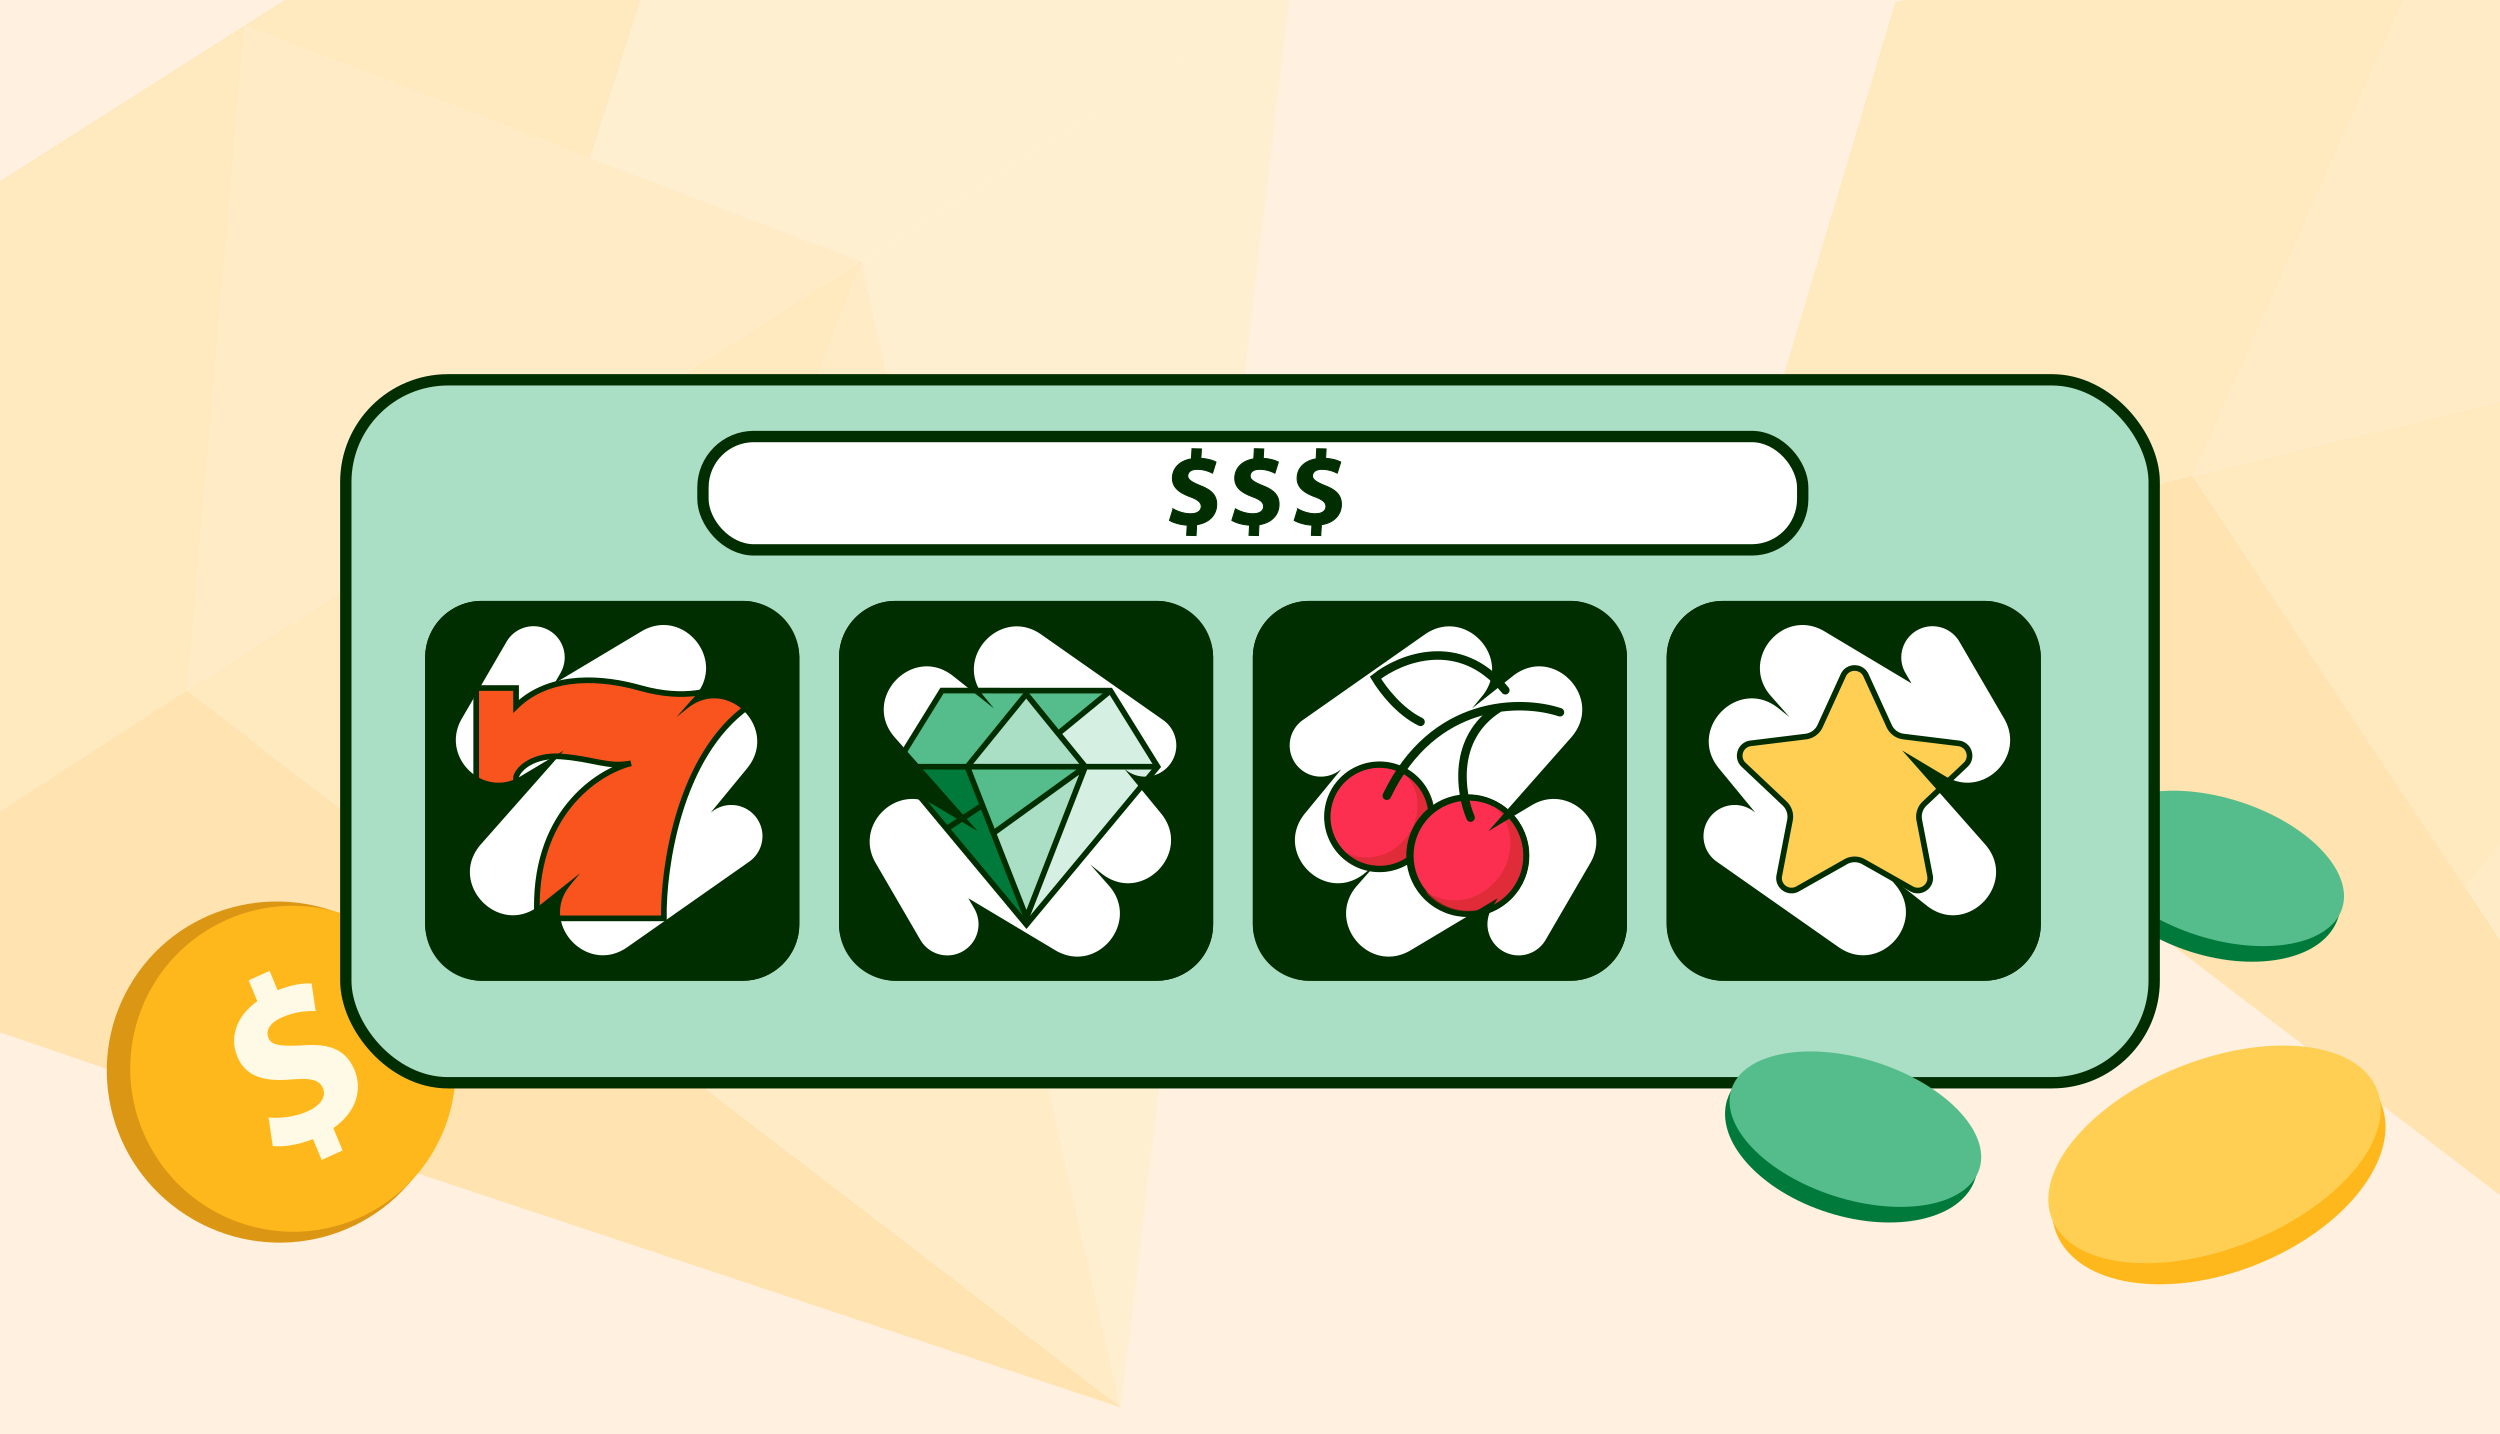
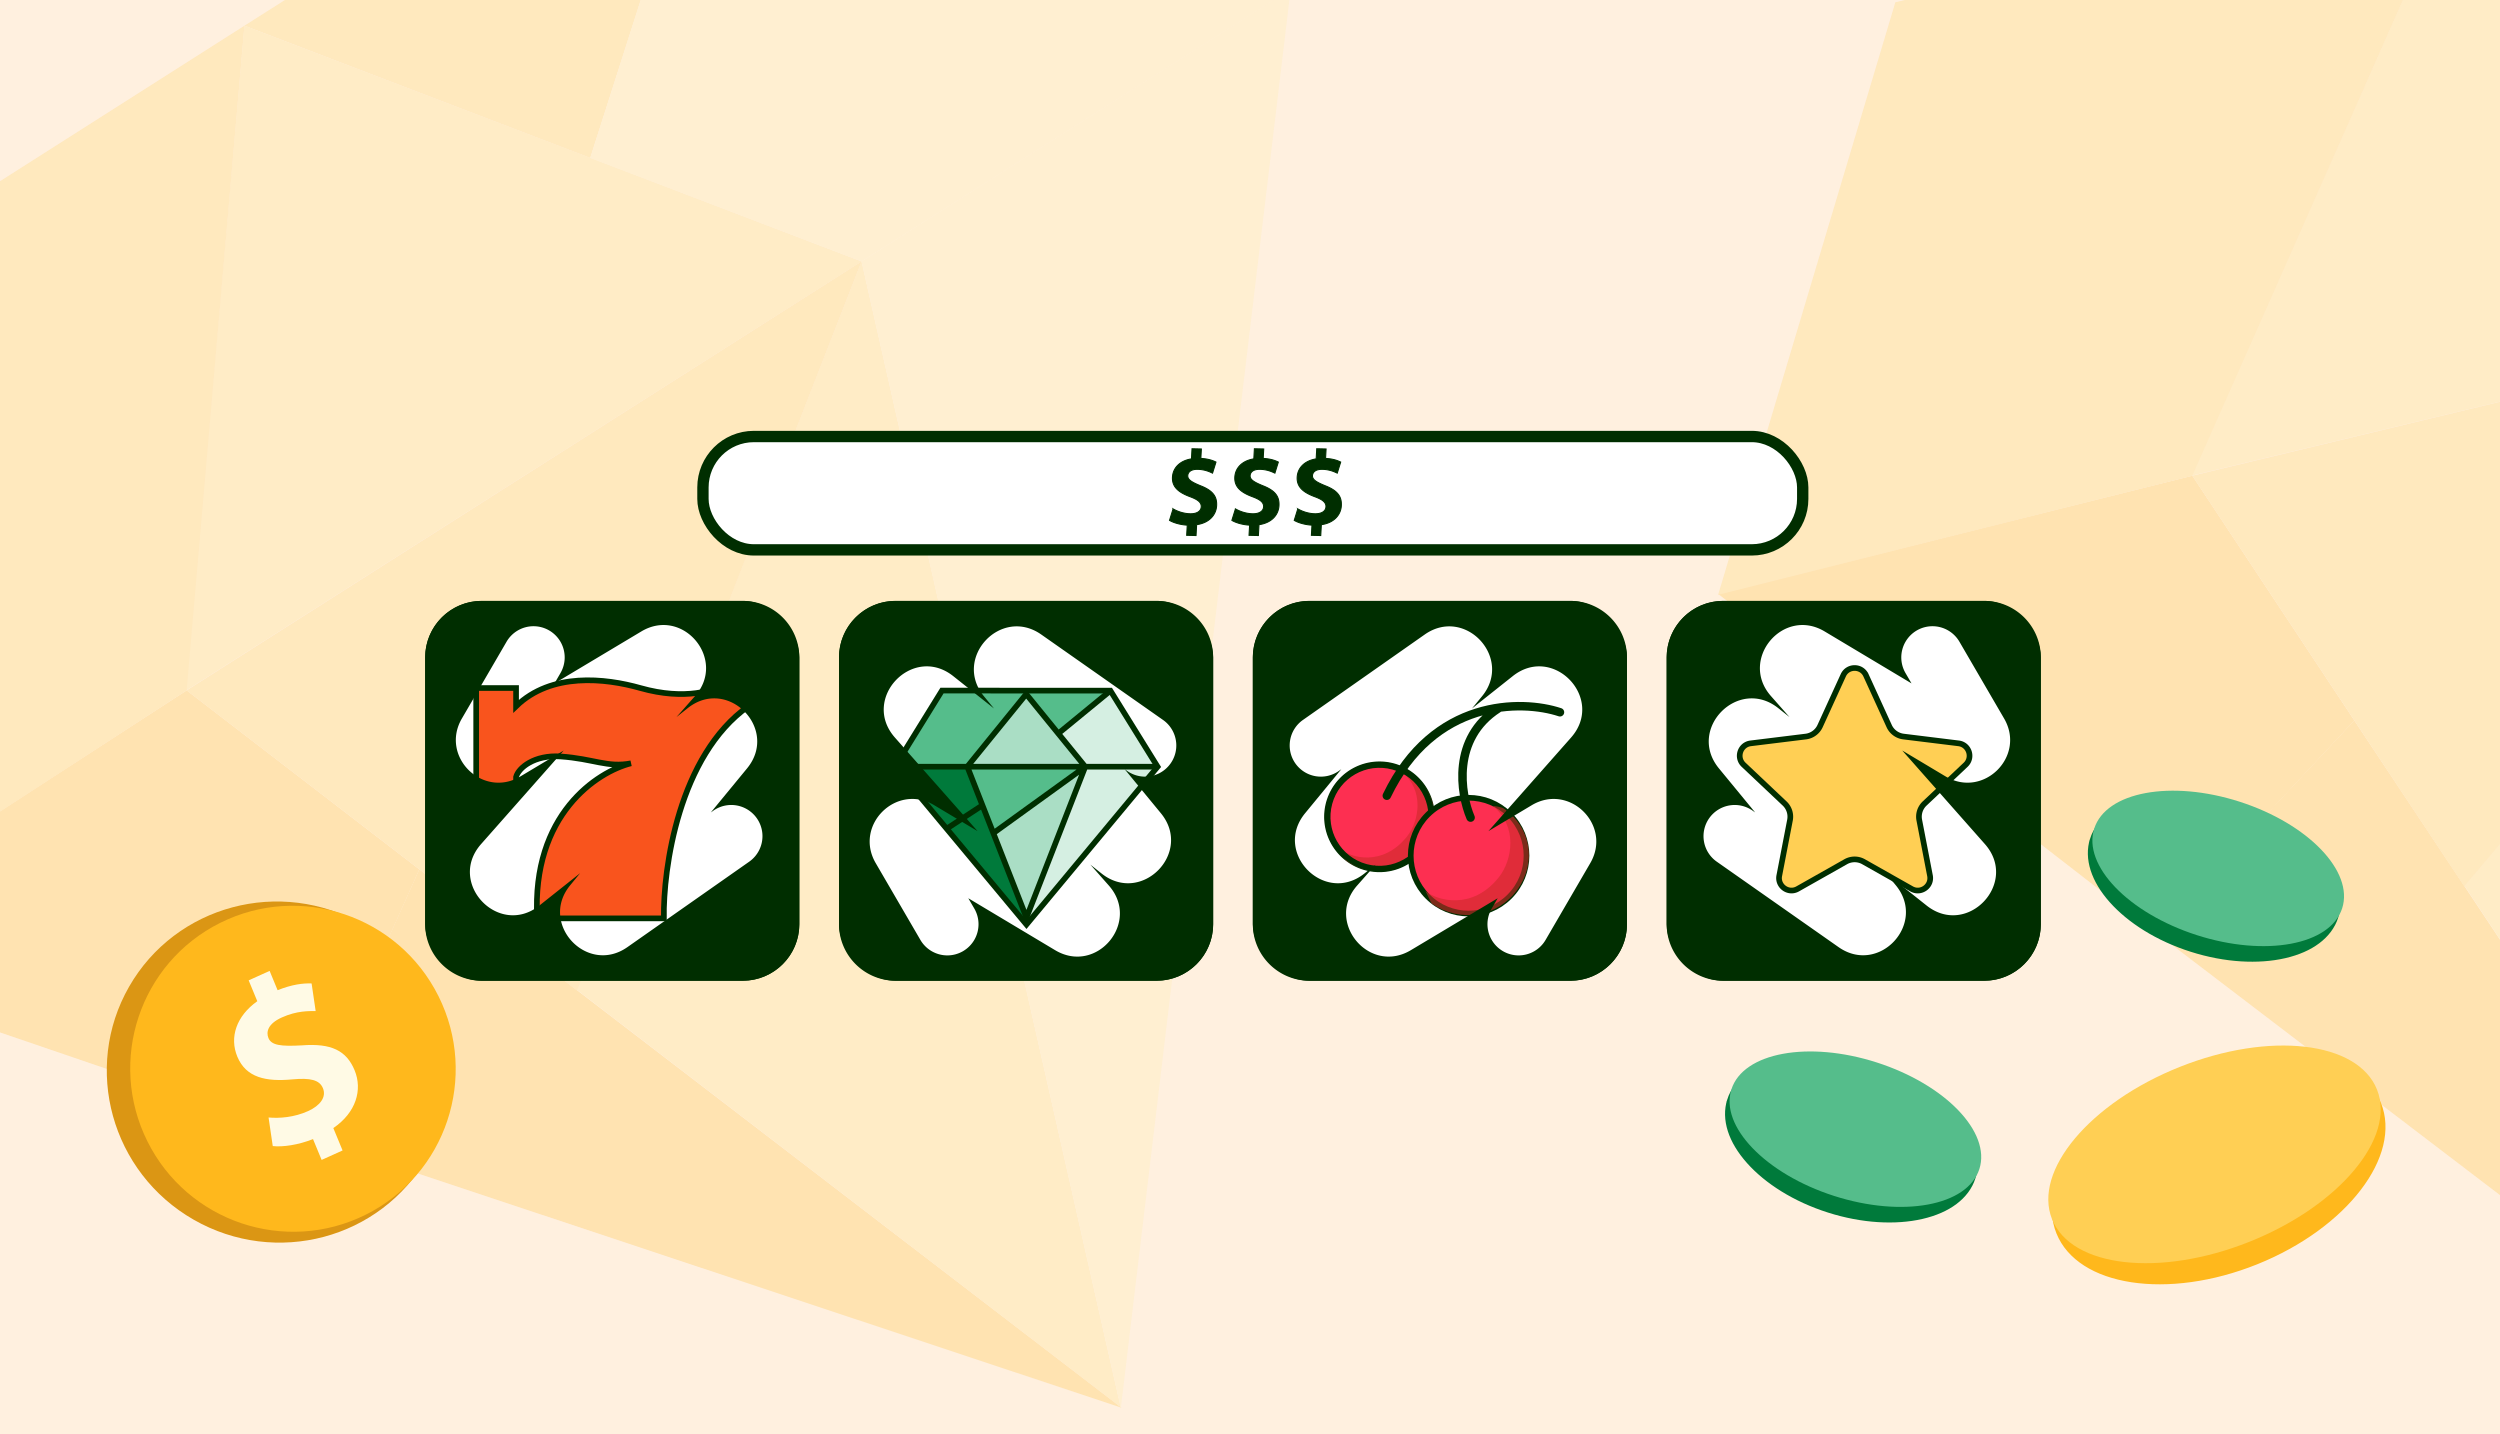
<svg xmlns="http://www.w3.org/2000/svg" width="441" height="253" fill="none">
  <rect width="100%" height="100%" fill="#333333" stroke="none" />
  <g clip-path="url(#a)">
    <path fill="#FFF0DF" d="M0 0H441V253H0z" />
    <g opacity=".24">
      <path d="M32.927 121.786l41.04 31.569-20.945 46.884-92.434-31.597 72.339-46.856z" fill="#FFB81C" />
      <path d="M129.023-49.98L104.112 27.86 43.123 4.531l85.9-54.511z" fill="#FFCF54" />
      <path d="M151.977 46.115l-119.19 75.702L43.121 4.532l108.855 41.583z" fill="#FFDD76" />
      <path d="M197.853 248.329L52.987 200.102l20.977-46.746 123.889 94.973z" fill="#FFB81C" />
      <path d="M197.683 248.223l-95.932-73.627 50.225-128.481 45.707 202.108z" fill="#FFDD76" />
      <path d="M151.98 46.114l75.7-48.06-29.962 250.306L151.98 46.114z" fill="#FFEBA4" />
      <path d="M151.979 46.114l-50.194 128.619-68.858-52.948 119.052-75.67z" fill="#FFCF54" />
      <path d="M227.817-1.978l-75.838 48.093-47.866-18.254 24.805-77.672 98.899 47.833z" fill="#FFEBA4" />
      <path d="M-43.71 59.776l86.826-55.24-10.19 117.249-72.309 46.995-4.327-109.004z" fill="#FFCF54" />
    </g>
    <g opacity=".24">
      <path d="M386.722 83.92l28.583 43.174-35.02 37.556-77.189-59.869 83.626-20.86z" fill="#FFB81C" />
      <path d="M533.334-47.392l-48.811 65.554-50.125-41.85 98.936-23.704z" fill="#FFCF54" />
-       <path d="M523.879 50.953l-137.3 32.952 47.817-107.593 89.483 74.641z" fill="#FFDD76" />
+       <path d="M523.879 50.953l-137.3 32.952 47.817-107.593 89.483 74.641" fill="#FFDD76" />
      <path d="M501.689 257.115l-121.392-92.606 35.004-37.415 86.388 130.021z" fill="#FFB81C" />
      <path d="M501.562 256.959l-66.865-100.761 89.182-105.245-22.317 206.006z" fill="#FFDD76" />
      <path d="M523.882 50.953L434.685 156.34 386.722 83.92l137.16-32.967zM334.341.406L434.39-23.686 386.721 83.92l-83.642 21.001L334.341.406z" fill="#FFCF54" />
    </g>
    <path d="M35.349 213.09c-13.407-7.676-18.082-24.632-10.512-37.854 7.57-13.223 24.56-17.774 37.966-10.099 13.407 7.676 18.082 24.632 10.512 37.854-7.57 13.222-24.56 17.774-37.966 10.099z" fill="#DB9614" />
    <path d="M35.349 213.09c-13.407-7.676-18.082-24.632-10.512-37.854 7.57-13.223 24.56-17.774 37.966-10.099 13.407 7.676 18.082 24.632 10.512 37.854-7.57 13.222-24.56 17.774-37.966 10.099z" fill="#DB9614" />
    <path d="M35.349 213.09c-13.407-7.676-18.082-24.632-10.512-37.854 7.57-13.223 24.56-17.774 37.966-10.099 13.407 7.676 18.082 24.632 10.512 37.854-7.57 13.222-24.56 17.774-37.966 10.099z" stroke="#DB9614" stroke-width="4.76" />
    <path d="M64.514 214.271c-14.178 7.071-31.42 1.28-38.51-12.935-7.088-14.216-1.341-31.472 12.838-38.543 14.179-7.071 31.42-1.28 38.51 12.935 7.089 14.216 1.341 31.472-12.838 38.543z" fill="#FFB81C" />
    <path d="M56.736 204.615l-1.52-3.679c-2.576 1.024-5.316 1.434-7.102 1.231l-.74-5.041c1.95.174 4.513-.019 6.965-1.125 2.15-.972 3.269-2.486 2.63-4.035-.607-1.471-2.198-1.856-5.39-1.563-4.612.429-8.167-.265-9.72-4.019-1.408-3.407-.174-7.135 3.525-9.771l-1.52-3.679 3.696-1.669 1.408 3.407c2.575-1.025 4.496-1.249 5.998-1.192l.715 4.868c-1.157.018-3.26-.09-5.978 1.137-2.451 1.108-2.795 2.548-2.349 3.633.53 1.278 2.185 1.494 5.904 1.285 5.162-.402 7.852.909 9.293 4.394 1.425 3.447.265 7.46-3.753 10.195l1.632 3.949-3.696 1.669.002.005z" fill="#FFFAE5" />
    <path d="M371.405 148.823c-.71 2.231.036 5.224 2.901 8.441 2.816 3.163 7.356 6.107 12.996 7.903 5.64 1.797 11.046 2.021 15.173 1.07 4.198-.968 6.537-2.978 7.248-5.209.71-2.23-.036-5.224-2.901-8.44-2.816-3.163-7.356-6.107-12.996-7.904-5.64-1.796-11.046-2.02-15.173-1.069-4.198.968-6.537 2.978-7.248 5.208z" fill="#002E00" />
    <path d="M371.405 148.823c-.71 2.231.036 5.224 2.901 8.441 2.816 3.163 7.356 6.107 12.996 7.903 5.64 1.797 11.046 2.021 15.173 1.07 4.198-.968 6.537-2.978 7.248-5.209.71-2.23-.036-5.224-2.901-8.44-2.816-3.163-7.356-6.107-12.996-7.904-5.64-1.796-11.046-2.02-15.173-1.069-4.198.968-6.537 2.978-7.248 5.208z" fill="#007A3B" />
    <path d="M371.405 148.823c-.71 2.231.036 5.224 2.901 8.441 2.816 3.163 7.356 6.107 12.996 7.903 5.64 1.797 11.046 2.021 15.173 1.07 4.198-.968 6.537-2.978 7.248-5.209.71-2.23-.036-5.224-2.901-8.44-2.816-3.163-7.356-6.107-12.996-7.904-5.64-1.796-11.046-2.02-15.173-1.069-4.198.968-6.537 2.978-7.248 5.208z" stroke="#007A3B" stroke-width="5.715" />
    <ellipse cx="391.292" cy="153.188" rx="22.971" ry="12.359" transform="rotate(17.836 391.292 153.188)" fill="#55BD8B" />
-     <rect x="61" y="67" width="319" height="124" rx="18.024" fill="#AADEC5" stroke="#002E00" stroke-width="2" />
    <rect x="124" y="77" width="194" height="20" rx="8.987" fill="#fff" stroke="#002E00" stroke-width="2" />
    <path d="M206.931 89.77c.766.438 1.824.832 3.008.86h0c.545.013 1.019-.082 1.366-.285.351-.205.571-.521.595-.935h0c.021-.392-.127-.716-.454-1.003-.322-.283-.82-.531-1.502-.785h0c-.979-.363-1.785-.784-2.332-1.335-.544-.548-.837-1.227-.788-2.118.091-1.614 1.283-2.865 3.277-3.21l.074-.013.004-.075.095-1.709 1.648.039-.087 1.57-.005.092.092.007c1.192.082 1.992.345 2.576.642l-.607 1.95-.037-.018c-.495-.234-1.315-.623-2.566-.653h0c-.622-.014-1.055.11-1.339.32a1.027 1.027 0 00-.428.791h0c-.02.356.155.642.519.915.359.27.918.538 1.697.86h.002c1.086.421 1.826.891 2.282 1.458.455.563.637 1.23.591 2.065-.091 1.635-1.311 3.015-3.451 3.339l-.076.011-.004.076-.102 1.842-1.649-.039.095-1.7.005-.093-.092-.007c-1.205-.083-2.354-.43-3.036-.837l.629-2.021zM217.931 89.77c.766.438 1.824.832 3.008.86h0c.545.013 1.019-.082 1.366-.285.351-.205.571-.521.595-.935h0c.021-.392-.127-.716-.454-1.003-.322-.283-.82-.531-1.502-.785h0c-.979-.363-1.785-.784-2.332-1.335-.544-.548-.837-1.227-.788-2.118.091-1.614 1.283-2.865 3.277-3.21l.074-.013.004-.075.095-1.709 1.648.039-.087 1.57-.005.092.092.007c1.192.082 1.992.345 2.576.642l-.607 1.95-.037-.018c-.495-.234-1.315-.623-2.566-.653h0c-.622-.014-1.055.11-1.339.32a1.027 1.027 0 00-.428.791h0c-.02.356.155.642.519.915.359.27.918.538 1.697.86h.002c1.086.421 1.826.891 2.282 1.458.455.563.637 1.23.591 2.065-.091 1.635-1.311 3.015-3.451 3.339l-.076.011-.004.076-.102 1.842-1.649-.039.095-1.7.005-.093-.092-.007c-1.205-.083-2.354-.43-3.036-.837l.629-2.021zM228.931 89.77c.766.438 1.824.832 3.008.86h0c.545.013 1.019-.082 1.366-.285.351-.205.571-.521.595-.935h0c.021-.392-.127-.716-.454-1.003-.322-.283-.82-.531-1.502-.785h0c-.979-.363-1.785-.784-2.332-1.335-.544-.548-.837-1.227-.788-2.118.091-1.614 1.283-2.865 3.277-3.21l.074-.013.004-.075.095-1.709 1.648.039-.087 1.57-.005.092.092.007c1.192.082 1.992.345 2.576.642l-.607 1.95-.037-.018c-.495-.234-1.315-.623-2.566-.653h0c-.622-.014-1.055.11-1.339.32a1.027 1.027 0 00-.428.791h0c-.02.356.155.642.519.915.359.27.918.538 1.697.86h.002c1.086.421 1.826.891 2.282 1.458.455.563.637 1.23.591 2.065-.091 1.635-1.311 3.015-3.451 3.339l-.076.011-.004.076-.102 1.842-1.649-.039.095-1.7.005-.093-.092-.007c-1.205-.083-2.354-.43-3.036-.837l.629-2.021z" fill="#002E00" stroke="#002E00" stroke-width=".188" />
    <rect x="222" y="107" width="64" height="65" rx="8.987" fill="#fff" stroke="#002E00" stroke-width="2" />
    <path d="M249.889 137.538a9.263 9.263 0 010 13.098 9.258 9.258 0 01-13.095 0 9.263 9.263 0 010-13.098 9.258 9.258 0 0113.095 0z" fill="#FD2F51" stroke="#002E00" />
    <path opacity=".6" d="M236.353 149.749c.228.188.867 1.911 1.116 2.081 4.475 3.068 10.472 2.162 13.661-2.214 3.188-4.375 2.288-10.069-2.187-13.138-.249-.171-1.881-.519-1.605-.291 3.864 3.196 3.089 8.57.842 11.387-4.265 5.348-9.918 3.753-11.827 2.175z" fill="#CD2B2B" />
    <circle cx="243.343" cy="144.087" r="9.147" transform="rotate(15.236 243.343 144.087)" stroke="#002E00" />
    <path d="M266.285 143.718c3.988 3.988 3.988 10.454 0 14.443-3.987 3.988-10.452 3.988-14.44 0-3.987-3.989-3.987-10.455 0-14.443 3.988-3.989 10.453-3.989 14.44 0z" fill="#FD2F51" stroke="#002E00" />
    <path opacity=".6" d="M251.399 157.153c.25.207.951 2.097 1.225 2.284 4.911 3.367 11.492 2.372 14.992-2.43 3.498-4.802 2.511-11.051-2.401-14.419-.273-.187-2.064-.569-1.761-.318 4.241 3.507 3.39 9.404.924 12.496-4.68 5.87-10.884 4.119-12.979 2.387z" fill="#CD2B2B" />
-     <circle cx="258.892" cy="150.935" r="10.325" transform="rotate(15.236 258.892 150.935)" stroke="#002E00" />
    <path d="M275.176 125.641c-6.752-2.24-22.312-2.432-30.54 14.722M259.411 144.223c-1.801-4.219-3.346-13.974 4.878-19.246" stroke="#002E00" stroke-width="1.5" stroke-linecap="round" />
-     <path d="M250.58 127.337c-3.704-1.813-6.604-5.552-7.952-7.797 4.282-3.391 14.859-7.697 22.906 2.217" stroke="#002E00" stroke-width="1.5" stroke-linecap="round" />
    <rect x="149" y="107" width="64" height="65" rx="8.987" fill="#fff" stroke="#002E00" stroke-width="2" />
    <path d="M170.433 135.52l2.524 6.434-5.919 3.874-8.585-10.311 11.98.003z" fill="#007A3B" />
    <path d="M181.118 122.107l14.004.004-8.4 6.888-5.604-6.892z" fill="#55BD8B" />
    <path d="M190.836 134.961l-19.6-.005 9.793-12.067 9.807 12.072z" fill="#AADEC5" />
    <path d="M181.061 162.649l-13.666-16.407 5.764-3.765 7.902 20.172z" fill="#007A3B" />
    <path d="M181.062 161.398l-5.507-14.333 15.292-11.048-9.785 25.381z" fill="#AADEC5" />
    <path d="M191.64 135.499l12.004.003-22.58 27.144 10.576-27.147z" fill="#D5EFE2" />
    <path d="M190.626 135.502l-15.279 11.031-4.321-11.036 19.6.005z" fill="#55BD8B" />
    <path d="M203.721 134.96l-12.146-.003-4.497-5.538 8.737-7.174 7.906 12.715z" fill="#D5EFE2" />
    <path d="M166.305 122.107l14.635.004-10.468 12.848-12.121-.003 7.954-12.849z" fill="#55BD8B" />
    <path d="M181.022 121.825l-14.855-.008-8.297 13.413 23.198 27.861 23.131-27.837-8.327-13.422-14.85-.007z" stroke="#002E00" stroke-miterlimit="10" />
    <path d="M191.439 135.25l-10.372 26.628-10.435-26.639 10.391-12.799 10.416 12.81zM186.687 129.385l9.201-7.548M191.448 135.246l-16.262 11.75M173.29 142.059l-6.307 4.129M157.863 135.246h46.353" stroke="#002E00" stroke-miterlimit="10" />
    <rect x="295" y="107" width="64" height="65" rx="8.987" fill="#fff" stroke="#002E00" stroke-width="2" />
    <path d="M329.158 119.124l4.094 8.959a3.2 3.2 0 002.519 1.845l9.723 1.198c1.847.227 2.595 2.504 1.241 3.783l-7.23 6.829a3.201 3.201 0 00-.945 2.933l1.89 9.799c.356 1.841-1.61 3.255-3.243 2.331l-8.475-4.791a3.198 3.198 0 00-3.15 0l-8.476 4.791c-1.633.924-3.598-.49-3.243-2.331l1.89-9.799a3.2 3.2 0 00-.944-2.933l-7.231-6.829c-1.353-1.279-.606-3.556 1.242-3.783l9.722-1.198a3.201 3.201 0 002.52-1.845l4.094-8.959c.783-1.714 3.218-1.714 4.002 0z" fill="#FFCF54" stroke="#002E00" />
    <rect x="76" y="107" width="64" height="65" rx="8.987" fill="#fff" stroke="#002E00" stroke-width="2" />
    <path d="M91.034 121.372v3.218c6.207-6.033 15.725-4.978 21.932-3.218 7.944 2.253 13.241.402 14.896-.804L132 124.59c-12.248 8.689-15.034 28.56-14.897 37.41H94.759c-.993-18.343 10.62-25.878 16.551-27.353-4.138.804-6.62-.805-12.413-1.207-4.635-.322-7.449 2.011-7.863 3.62v2.011H84v-17.699h7.034z" fill="#F9541D" stroke="#002E00" />
    <path fill-rule="evenodd" clip-rule="evenodd" d="M84.987 106c-5.515 0-9.987 4.472-9.987 9.987v47.026c0 5.515 4.472 9.987 9.987 9.987h46.026c5.515 0 9.987-4.472 9.987-9.987v-47.026c0-5.515-4.472-9.987-9.987-9.987H84.987zm13.878 12.733a5.5 5.5 0 00-9.508-5.533l-7.883 13.548c-3.898 6.697 3.682 14.186 10.331 10.209l7.639-4.568-14.58 16.505c-6.061 6.862 3.114 16.532 10.285 10.839l7.191-5.71-1.763 2.145c-5.545 6.742 2.953 15.917 10.1 10.904l21.481-15.069a5.5 5.5 0 00-6.317-9.006l-.449.316 6.388-7.768c5.713-6.947-3.411-16.231-10.456-10.638l-1.991 1.581 3.268-3.7c5.671-6.42-2.119-15.798-9.471-11.402l-15.323 9.165 1.058-1.818zM157.987 173c-5.515 0-9.987-4.472-9.987-9.987v-47.026c0-5.515 4.472-9.987 9.987-9.987h46.026c5.515 0 9.987 4.472 9.987 9.987v47.026c0 5.515-4.472 9.987-9.987 9.987h-46.026zm13.878-12.733a5.5 5.5 0 01-9.508 5.533l-7.883-13.548c-3.898-6.697 3.682-14.186 10.331-10.209l7.639 4.568-14.58-16.505c-6.061-6.862 3.114-16.532 10.285-10.839l7.191 5.71-1.763-2.145c-5.545-6.742 2.953-15.917 10.1-10.904l21.481 15.069a5.5 5.5 0 01-6.317 9.006l-.449-.316 6.388 7.768c5.713 6.947-3.411 16.231-10.456 10.638l-1.991-1.581 3.268 3.7c5.671 6.42-2.119 15.798-9.471 11.402l-15.323-9.165 1.058 1.818zM277.013 173c5.515 0 9.987-4.472 9.987-9.987v-47.026c0-5.515-4.472-9.987-9.987-9.987h-46.026c-5.515 0-9.987 4.472-9.987 9.987v47.026c0 5.515 4.472 9.987 9.987 9.987h46.026zm-13.878-12.733a5.5 5.5 0 009.508 5.533l7.883-13.548c3.898-6.697-3.682-14.186-10.331-10.209l-7.639 4.568 14.58-16.505c6.061-6.862-3.114-16.532-10.285-10.839l-7.191 5.71 1.763-2.145c5.545-6.742-2.953-15.917-10.1-10.904l-21.481 15.069a5.5 5.5 0 006.317 9.006l.449-.316-6.388 7.768c-5.713 6.947 3.411 16.231 10.456 10.638l1.991-1.581-3.268 3.7c-5.671 6.42 2.119 15.798 9.471 11.402l15.323-9.165-1.058 1.818zM350.013 106c5.515 0 9.987 4.472 9.987 9.987v47.026c0 5.515-4.472 9.987-9.987 9.987h-46.026c-5.515 0-9.987-4.472-9.987-9.987v-47.026c0-5.515 4.472-9.987 9.987-9.987h46.026zm-13.878 12.733a5.5 5.5 0 019.508-5.533l7.883 13.548c3.898 6.697-3.682 14.186-10.331 10.209l-7.639-4.568 14.58 16.505c6.061 6.862-3.114 16.532-10.285 10.839l-7.191-5.71 1.763 2.145c5.545 6.742-2.953 15.917-10.1 10.904l-21.481-15.069a5.5 5.5 0 016.317-9.006l.449.316-6.388-7.768c-5.713-6.947 3.411-16.231 10.456-10.638l1.991 1.581-3.268-3.7c-5.671-6.42 2.119-15.798 9.471-11.402l15.323 9.165-1.058-1.818z" fill="#002E00" />
    <path d="M363.682 217.197c1.699 4.222 6.198 7.045 12.431 8.002 6.208.953 13.944.009 21.711-3.115 7.766-3.125 14-7.802 17.818-12.789 3.834-5.007 5.124-10.159 3.425-14.382-1.699-4.223-6.198-7.045-12.431-8.002-6.208-.953-13.945-.01-21.711 3.115-7.766 3.125-14 7.802-17.818 12.789-3.834 5.007-5.124 10.159-3.425 14.382z" fill="#007A3B" />
    <path d="M363.682 217.197c1.699 4.222 6.198 7.045 12.431 8.002 6.208.953 13.944.009 21.711-3.115 7.766-3.125 14-7.802 17.818-12.789 3.834-5.007 5.124-10.159 3.425-14.382-1.699-4.223-6.198-7.045-12.431-8.002-6.208-.953-13.945-.01-21.711 3.115-7.766 3.125-14 7.802-17.818 12.789-3.834 5.007-5.124 10.159-3.425 14.382z" fill="#FFB81C" />
    <path d="M363.682 217.197c1.699 4.222 6.198 7.045 12.431 8.002 6.208.953 13.944.009 21.711-3.115 7.766-3.125 14-7.802 17.818-12.789 3.834-5.007 5.124-10.159 3.425-14.382-1.699-4.223-6.198-7.045-12.431-8.002-6.208-.953-13.945-.01-21.711 3.115-7.766 3.125-14 7.802-17.818 12.789-3.834 5.007-5.124 10.159-3.425 14.382z" stroke="#FFB81C" stroke-width="2" />
    <ellipse cx="390.64" cy="203.631" rx="30.858" ry="16.602" transform="rotate(-21.748 390.64 203.631)" fill="#FFCF54" />
    <path d="M307.405 194.823c-.71 2.231.036 5.224 2.901 8.441 2.816 3.163 7.356 6.107 12.996 7.903 5.64 1.797 11.046 2.021 15.173 1.07 4.198-.968 6.537-2.978 7.248-5.209.71-2.23-.036-5.224-2.901-8.44-2.816-3.163-7.356-6.107-12.996-7.904-5.64-1.796-11.046-2.02-15.173-1.069-4.198.968-6.537 2.978-7.248 5.208z" fill="#002E00" />
    <path d="M307.405 194.823c-.71 2.231.036 5.224 2.901 8.441 2.816 3.163 7.356 6.107 12.996 7.903 5.64 1.797 11.046 2.021 15.173 1.07 4.198-.968 6.537-2.978 7.248-5.209.71-2.23-.036-5.224-2.901-8.44-2.816-3.163-7.356-6.107-12.996-7.904-5.64-1.796-11.046-2.02-15.173-1.069-4.198.968-6.537 2.978-7.248 5.208z" fill="#007A3B" />
    <path d="M307.405 194.823c-.71 2.231.036 5.224 2.901 8.441 2.816 3.163 7.356 6.107 12.996 7.903 5.64 1.797 11.046 2.021 15.173 1.07 4.198-.968 6.537-2.978 7.248-5.209.71-2.23-.036-5.224-2.901-8.44-2.816-3.163-7.356-6.107-12.996-7.904-5.64-1.796-11.046-2.02-15.173-1.069-4.198.968-6.537 2.978-7.248 5.208z" stroke="#007A3B" stroke-width="5.715" />
    <ellipse cx="327.292" cy="199.188" rx="22.971" ry="12.359" transform="rotate(17.836 327.292 199.188)" fill="#55BD8B" />
  </g>
  <defs>
    <clipPath id="a">
      <path fill="#fff" d="M0 0H441V253H0z" />
    </clipPath>
  </defs>
</svg>